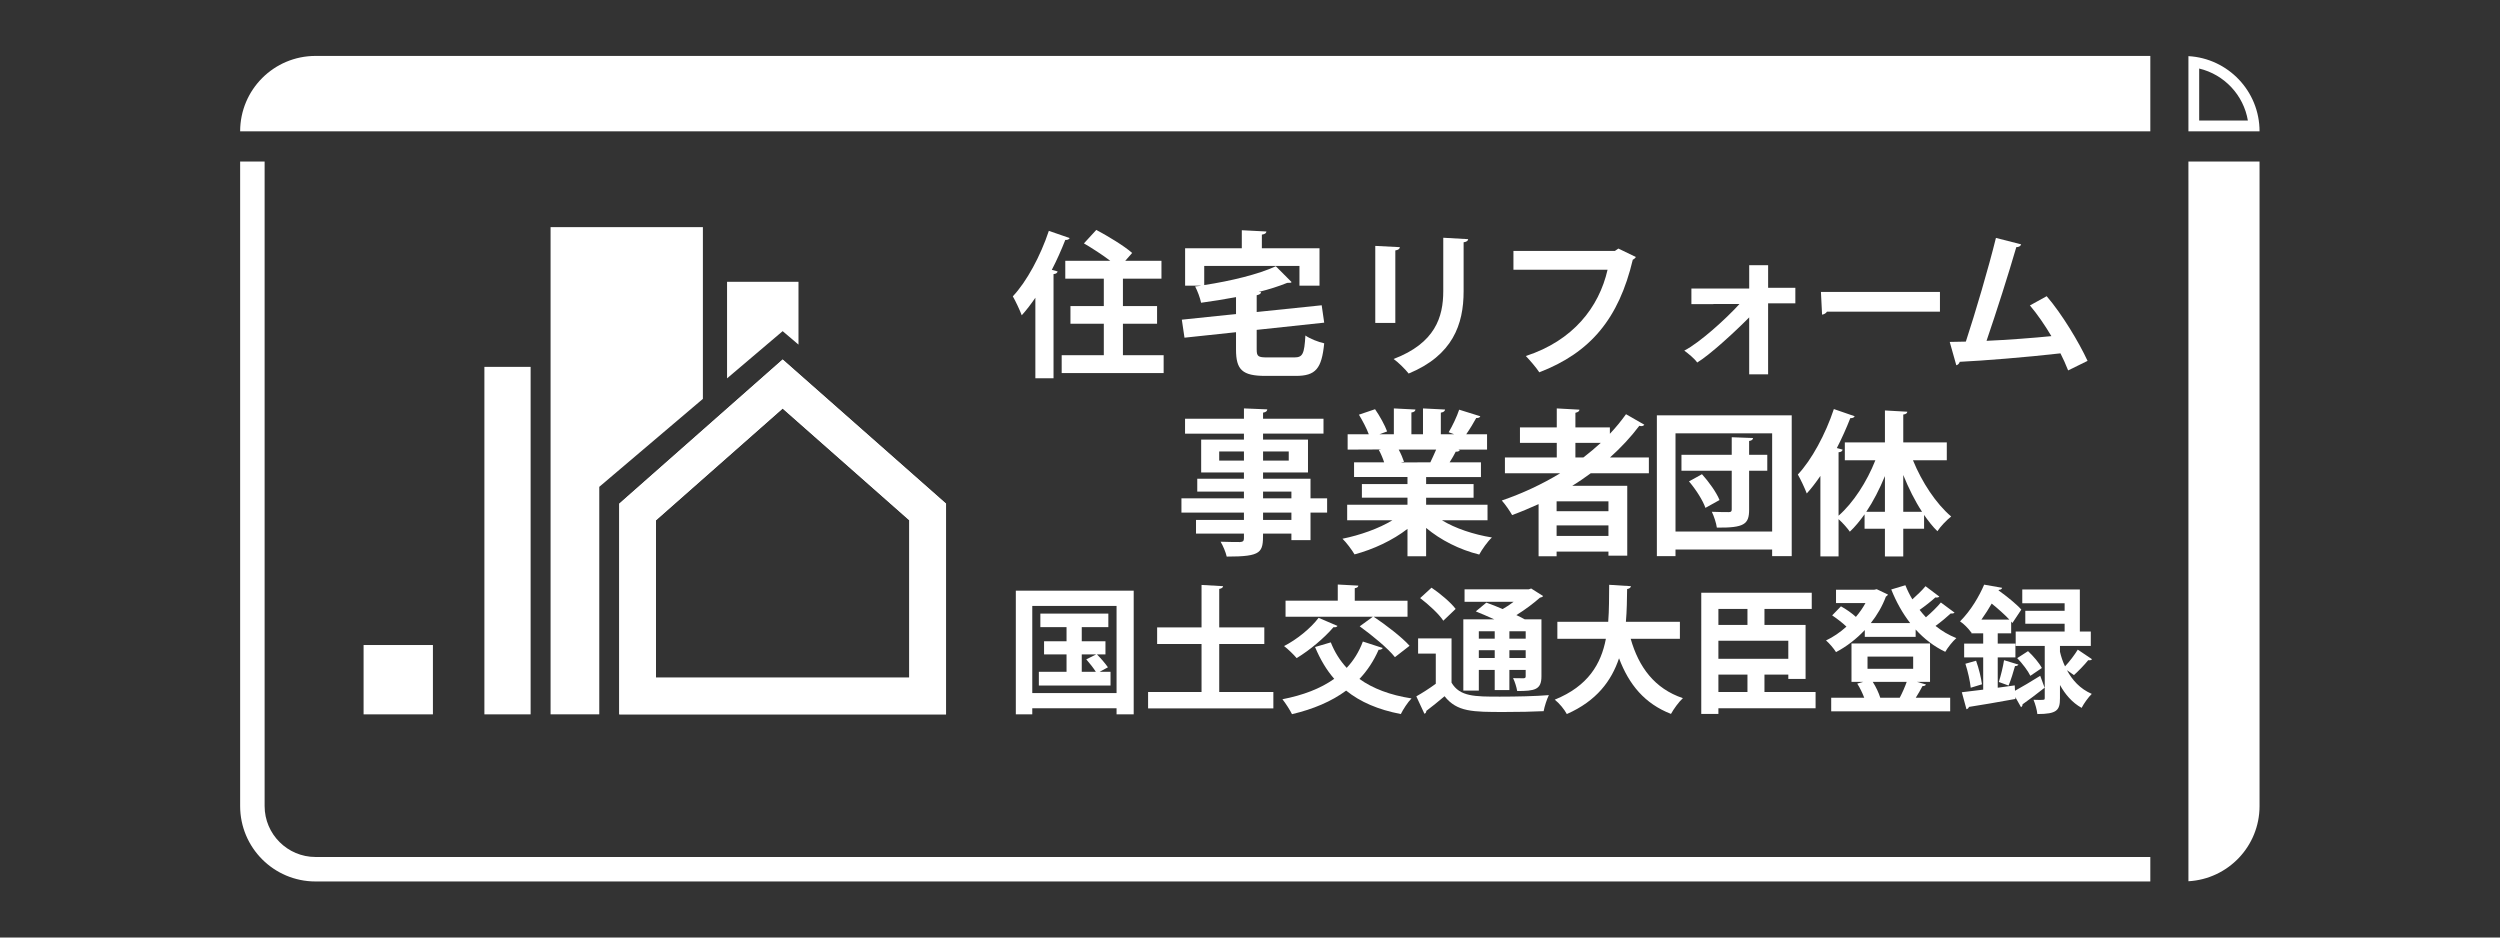
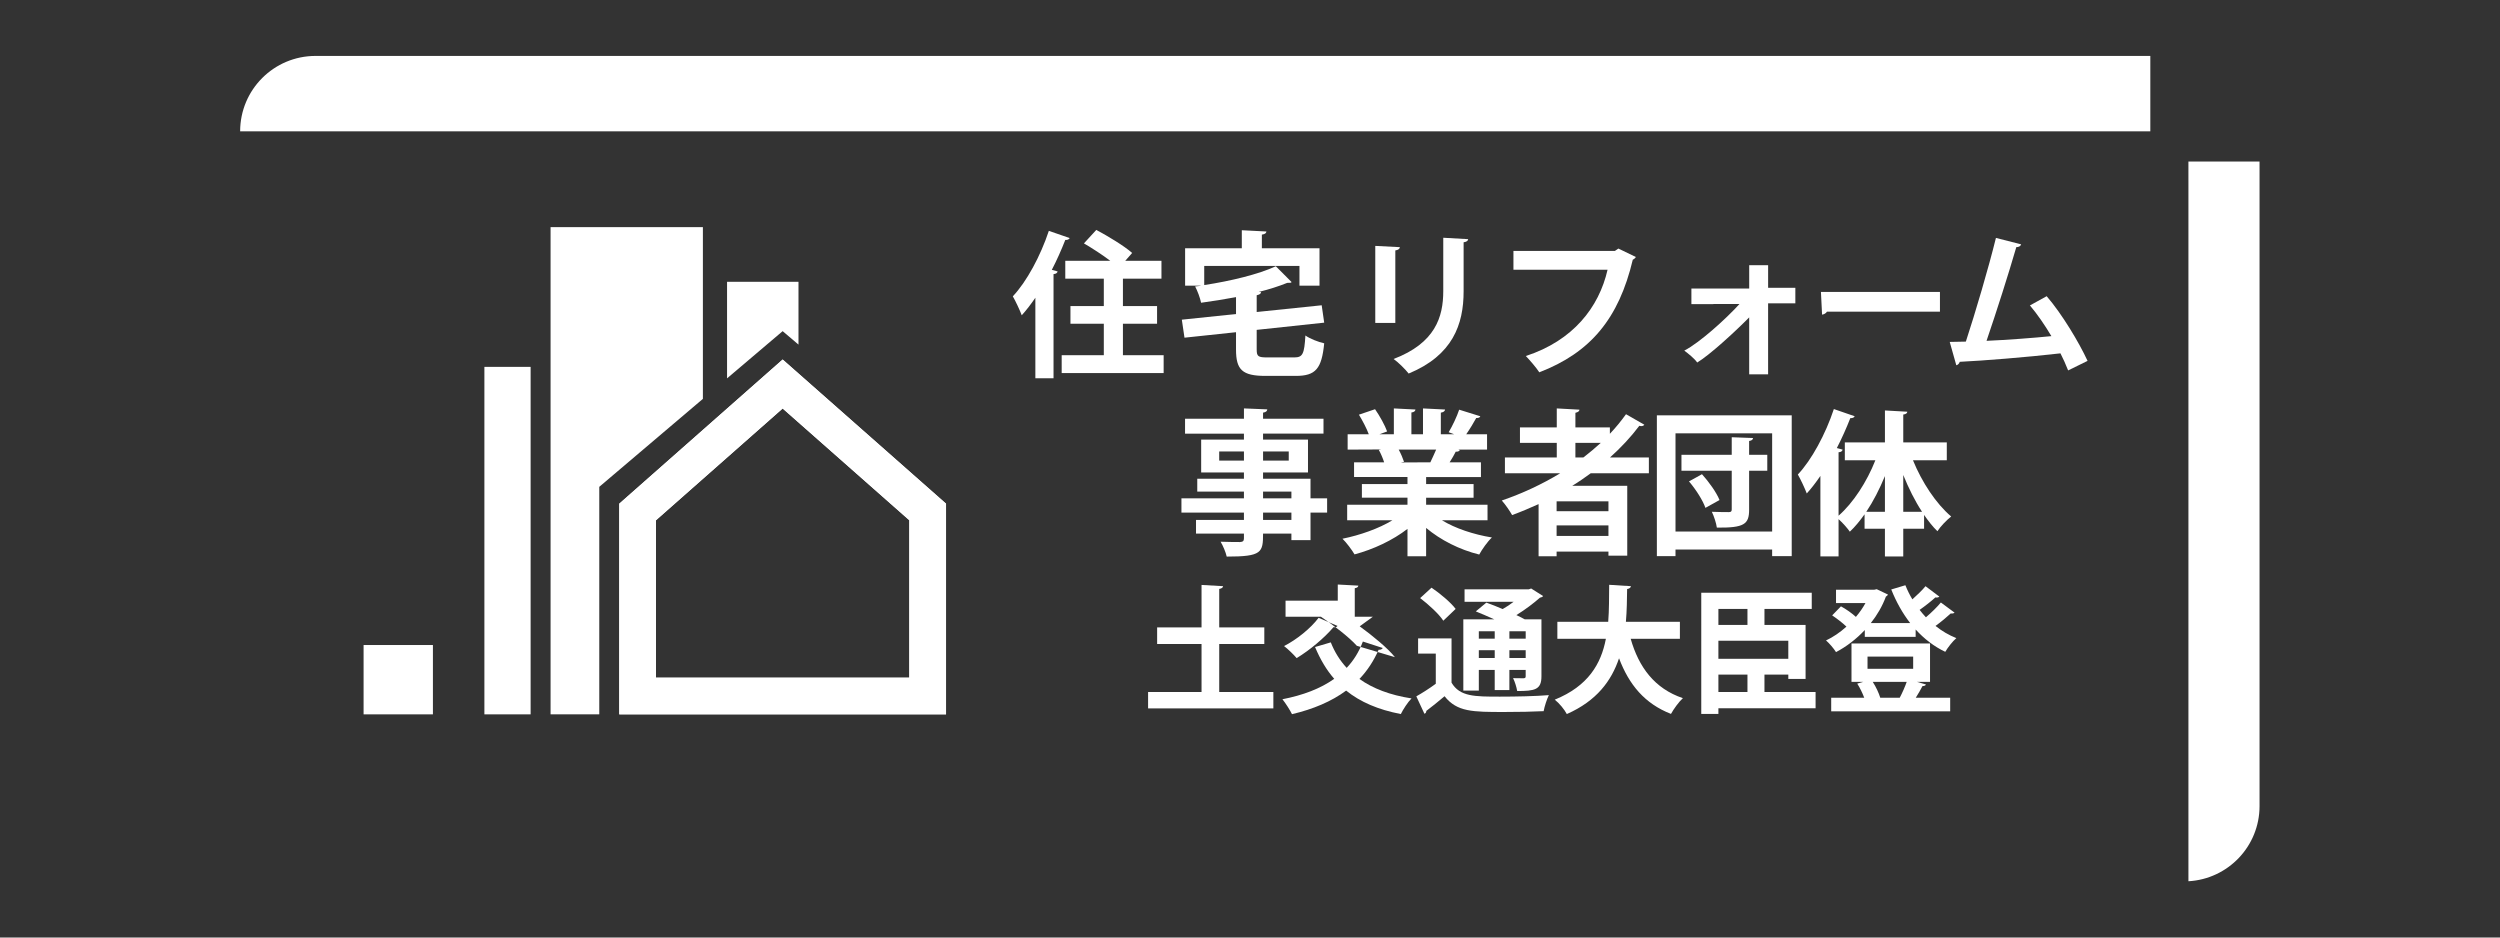
<svg xmlns="http://www.w3.org/2000/svg" version="1.1" x="0px" y="0px" width="400px" height="150px" viewBox="0 0 400 150" enable-background="new 0 0 400 150" xml:space="preserve">
  <rect x="0" y="0" width="400" height="150" fill="#333333" stroke="none" />
  <defs>
</defs>
  <rect fill="none" width="399.949" height="149.981" />
-   <path fill="#FFFFFF" d="M351.869,10.967c4.018,0.956,7.104,4.245,7.791,8.32h-7.791V10.967 M350.148,8.982v12.029h11.379  C361.527,14.58,356.49,9.338,350.148,8.982L350.148,8.982z" />
  <path fill="#FFFFFF" d="M344.051,8.948H50.486c-6.662,0-12.063,5.4-12.063,12.063h305.628V8.948z" />
-   <path fill="#FFFFFF" d="M50.486,137.118c-4.492,0-8.147-3.654-8.147-8.146V28.908v-1.801v-1.256h-3.916v1.256v1.801v100.063  c0,6.663,5.401,12.063,12.063,12.063h293.565v-3.916H50.486z" />
  <path fill="#FFFFFF" d="M361.525,27.107v-1.256h-11.379v3.057h0.002V141c6.342-0.356,11.379-5.597,11.379-12.029V27.107H361.525z" />
  <path fill="#FFFFFF" d="M125.224,65.357l20.267,17.883v17.73v7.452h-7.453h-25.629h-7.452v-7.452V83.24L125.224,65.357   M125.224,57.524L99.083,80.589v20.382v13.326h13.326h25.629h13.327v-13.326V80.589L125.224,57.524L125.224,57.524z" />
  <path fill="#FFFFFF" d="M125.224,65.357l20.267,17.883v17.73v7.452h-7.453h-25.629h-7.452v-7.452V83.24L125.224,65.357   M125.224,57.524L99.083,80.589v20.382v13.326h13.326h25.629h13.327v-13.326V80.589L125.224,57.524L125.224,57.524z" />
  <polygon fill="#FFFFFF" points="125.224,52.985 127.758,55.137 127.758,45.085 116.329,45.085 116.329,60.537 " />
  <polygon fill="#FFFFFF" points="95.884,77.894 112.463,63.818 112.463,36.346 88.092,36.346 88.092,114.297 95.884,114.297   95.884,99.906 " />
  <rect x="77.503" y="58.7" fill="#FFFFFF" width="7.396" height="55.597" />
  <rect x="58.174" y="103.204" fill="#FFFFFF" width="11.093" height="11.093" />
  <g>
    <g>
      <path fill="#FFFFFF" d="M165.658,47.639c-0.702,1.028-1.428,1.98-2.18,2.807c-0.275-0.751-1.002-2.305-1.428-3.032    c2.206-2.332,4.436-6.466,5.764-10.476l3.333,1.152c-0.1,0.201-0.326,0.326-0.702,0.301c-0.626,1.604-1.354,3.233-2.155,4.787    l0.927,0.25c-0.05,0.226-0.226,0.401-0.652,0.426v16.666h-2.907V47.639z M179.667,56.837h6.516v2.857h-16.314v-2.857h6.741v-5.038    h-5.338v-2.832h5.338v-4.385h-6.165v-2.858h7.192c-1.253-0.952-2.882-2.005-4.21-2.782l1.98-2.155    c1.88,1.003,4.461,2.556,5.739,3.685l-1.103,1.252h5.79v2.858h-6.165v4.385h5.463v2.832h-5.463V56.837z" />
      <path fill="#FFFFFF" d="M201.071,55.91c0,1.127,0.225,1.277,1.728,1.277h4.287c1.354,0,1.603-0.551,1.778-3.508    c0.727,0.527,2.105,1.053,3.008,1.254c-0.401,4.06-1.354,5.211-4.536,5.211h-4.862c-3.708,0-4.712-0.977-4.712-4.209v-2.782    l-8.245,0.877l-0.425-2.882l8.67-0.903v-2.706c-1.854,0.351-3.758,0.652-5.588,0.902c-0.15-0.752-0.577-1.904-0.953-2.606    c0.301-0.05,0.577-0.05,0.878-0.101V45.71h-2.481v-5.991h9.071v-2.882l3.936,0.201c-0.026,0.275-0.227,0.426-0.727,0.501v2.18    h9.223v5.991h-3.208v-3.158h-15.237v3.057c4.285-0.651,8.696-1.729,11.453-3.007l2.529,2.531c-0.125,0.125-0.174,0.125-0.7,0.125    c-1.304,0.526-2.857,1.028-4.562,1.454l0.376,0.025c-0.025,0.251-0.226,0.402-0.702,0.501v2.682l10.4-1.077l0.401,2.781    l-10.801,1.153V55.91z" />
      <path fill="#FFFFFF" d="M220.044,51.674V39.344l3.936,0.201c-0.026,0.275-0.251,0.451-0.728,0.526v11.603H220.044z     M234.906,38.266c-0.025,0.251-0.226,0.427-0.728,0.502v7.844c0,5.313-1.753,10.249-8.795,13.156    c-0.477-0.626-1.654-1.804-2.406-2.331c6.642-2.532,7.945-6.691,7.945-10.852v-8.545L234.906,38.266z" />
      <path fill="#FFFFFF" d="M261.749,41.124c-0.125,0.175-0.301,0.351-0.502,0.425c-2.23,9.398-6.741,14.861-14.96,18.02    c-0.502-0.776-1.53-1.955-2.155-2.606c7.543-2.457,11.702-7.77,13.08-13.809H242.15v-3.008h16.239l0.553-0.376L261.749,41.124z" />
      <path fill="#FFFFFF" d="M291.35,46.712h19.041v3.158h-18.083c-0.137,0.25-0.456,0.426-0.776,0.477L291.35,46.712z" />
      <path fill="#FFFFFF" d="M330.902,59.268c-0.4-1.002-0.801-1.904-1.229-2.732c-5.488,0.627-12.404,1.178-16.113,1.354    c-0.076,0.275-0.301,0.501-0.551,0.551l-1.053-3.734c0.727,0,1.604-0.024,2.58-0.05c1.529-4.662,3.635-11.804,4.813-16.59    l4.033,1.028c-0.074,0.275-0.375,0.451-0.775,0.451c-1.229,4.235-3.133,10.225-4.762,14.986c2.957-0.125,7.744-0.477,10.375-0.752    c-1.053-1.779-2.281-3.558-3.434-4.912l2.682-1.479c2.48,2.882,5.188,7.418,6.541,10.35L330.902,59.268z" />
      <path fill="#FFFFFF" d="M212.339,79.732v2.281h-2.656v4.41h-3.058v-1.052h-4.535c0,3.032-0.177,3.684-5.815,3.684    c-0.151-0.702-0.603-1.754-0.978-2.38c1.203,0.051,2.706,0.051,3.107,0.051c0.476-0.026,0.627-0.176,0.627-0.602v-0.752h-7.668    v-2.18h7.668v-1.178h-10v-2.281h10v-1.078h-7.468v-2.055h7.468v-1.002h-6.843v-5.264h6.843v-0.952h-9.423V67h9.423v-1.654    l3.734,0.151c-0.024,0.275-0.2,0.45-0.676,0.526V67h9.672v2.381h-9.672v0.952h7.19v5.264h-7.19v1.002h7.593v3.133H212.339z     M195.072,73.692h3.96v-1.454h-3.96V73.692z M206.199,72.238h-4.108v1.454h4.108V72.238z M202.09,78.654v1.078h4.535v-1.078    H202.09z M206.625,83.191v-1.178h-4.535v1.178H206.625z" />
      <path fill="#FFFFFF" d="M238.003,83.24h-7.293c2.13,1.303,5.063,2.28,7.995,2.757c-0.702,0.651-1.579,1.904-2.03,2.731    c-3.133-0.776-6.165-2.306-8.496-4.26v4.536h-2.981v-4.386c-2.355,1.83-5.464,3.283-8.472,4.085    c-0.425-0.727-1.303-1.904-1.929-2.506c2.831-0.576,5.814-1.628,7.994-2.957h-7.243v-2.481h9.649v-1.128h-7.294v-2.18h7.294    v-1.127h-8.547v-2.355h4.813c-0.2-0.627-0.525-1.404-0.852-1.98l0.3-0.05v-0.025l-5.288,0.025v-2.457h3.384    c-0.351-0.952-1.002-2.18-1.579-3.132l2.581-0.877c0.752,1.078,1.58,2.582,1.931,3.558l-1.229,0.451h2.305v-4.135l3.459,0.176    c-0.024,0.25-0.225,0.425-0.651,0.476v3.483h1.855v-4.135l3.533,0.176c-0.025,0.275-0.251,0.425-0.678,0.501v3.458h2.131    l-0.878-0.326c0.603-1.002,1.329-2.531,1.68-3.609l3.384,1.053c-0.075,0.2-0.302,0.301-0.651,0.276    c-0.427,0.776-1.028,1.779-1.604,2.606h3.333v2.457h-4.586l0.226,0.075c-0.101,0.2-0.352,0.275-0.651,0.251    c-0.251,0.501-0.603,1.127-0.978,1.704h5.012v2.355h-8.771v1.127h7.594v2.18h-7.594v1.128h9.824V83.24z M228.857,73.968    c0.275-0.577,0.626-1.329,0.927-2.03h-5.99c0.352,0.652,0.678,1.428,0.852,1.955l-0.425,0.075v0.024L228.857,73.968z" />
      <path fill="#FFFFFF" d="M263.819,75.722h-9.298c-0.953,0.701-1.931,1.379-2.957,2.004h8.796v11.178h-3.008v-0.652h-8.295v0.752    h-2.883v-8.345c-1.378,0.626-2.807,1.228-4.234,1.754c-0.352-0.627-1.103-1.729-1.654-2.331c3.233-1.103,6.415-2.581,9.348-4.36    h-8.847v-2.531h8.296V70.86h-5.89v-2.48h5.89v-3.033l3.633,0.2c-0.024,0.251-0.225,0.401-0.651,0.502v2.331h5.515v1.027    c0.951-1.002,1.804-2.055,2.581-3.133l2.932,1.68c-0.101,0.15-0.274,0.225-0.501,0.225c-0.1,0-0.201-0.024-0.3-0.05    c-1.38,1.83-2.959,3.508-4.688,5.063h6.216V75.722z M257.352,81.787v-1.579h-8.295v1.579H257.352z M249.057,85.747h8.295v-1.68    h-8.295V85.747z M252.064,70.86v2.331h1.279c0.978-0.752,1.904-1.529,2.78-2.331H252.064z" />
      <path fill="#FFFFFF" d="M265.099,66.45h21.576v22.529h-3.133v-1.052h-15.462v1.052h-2.981V66.45z M268.081,85.045h15.462V69.332    h-15.462V85.045z M282.765,72.765v2.556h-2.906v6.24c0,2.305-0.777,2.907-5.163,2.857c-0.099-0.728-0.451-1.804-0.801-2.531    c1.103,0.05,2.355,0.05,2.706,0.05c0.352,0,0.476-0.1,0.476-0.426v-6.19h-8.044v-2.556h8.044v-2.807l3.408,0.125    c-0.024,0.25-0.175,0.401-0.626,0.477v2.205H282.765z M272.867,81.26c-0.401-1.178-1.528-2.957-2.631-4.235l2.08-1.153    c1.127,1.253,2.33,2.933,2.807,4.135L272.867,81.26z" />
      <path fill="#FFFFFF" d="M311.486,73.642h-5.412c1.428,3.509,3.709,6.966,6.115,8.997c-0.703,0.552-1.705,1.579-2.205,2.355    c-0.752-0.727-1.453-1.629-2.131-2.606v2.205h-3.332v4.437h-2.934v-4.437h-3.257v-2.305c-0.752,1.053-1.528,2.005-2.356,2.781    c-0.425-0.601-1.178-1.453-1.805-2.004v5.964h-2.906V76.148c-0.702,1.028-1.429,1.979-2.18,2.807    c-0.275-0.752-1.004-2.305-1.429-3.032c2.205-2.331,4.436-6.466,5.764-10.476l3.333,1.153c-0.101,0.2-0.326,0.326-0.702,0.301    c-0.626,1.603-1.353,3.232-2.155,4.787l0.927,0.25c-0.049,0.225-0.225,0.401-0.651,0.425v10.15    c2.355-2.055,4.537-5.438,5.889-8.871h-4.886v-2.857h6.416v-5.112l3.584,0.201c-0.025,0.226-0.201,0.4-0.65,0.451v4.46h6.965    V73.642z M301.588,76.173c-0.852,2.055-1.855,4.035-2.982,5.714h2.982V76.173z M304.521,81.887h3.008    c-1.154-1.754-2.156-3.784-3.008-5.889V81.887z" />
-       <path fill="#FFFFFF" d="M162.532,94.511h18.86v19.781h-2.742v-0.965h-13.486v0.965h-2.632V94.511z M165.164,110.892h13.486V96.945    h-13.486V110.892z M175.931,107.493h1.754v2.194h-11.469v-2.194h4.43v-2.785h-3.597v-2.105h3.597v-2.258h-4.189v-2.171h10.877    v2.171h-4.254v2.258h3.793v2.105h-1.359c0.636,0.636,1.382,1.514,1.754,2.061L175.931,107.493z M173.08,104.708v2.785h2.259    c-0.373-0.592-1.009-1.403-1.535-1.996l1.579-0.789H173.08z" />
      <path fill="#FFFFFF" d="M195.076,110.717h8.662v2.632h-20.044v-2.632h8.552v-7.675h-7.105v-2.654h7.105V93.59l3.443,0.197    c-0.021,0.219-0.197,0.373-0.613,0.439v6.162h7.214v2.654h-7.214V110.717z" />
-       <path fill="#FFFFFF" d="M212.926,102.779c0.615,1.557,1.47,2.917,2.544,4.079c1.118-1.185,1.974-2.566,2.589-4.211l3.18,1.031    c-0.089,0.175-0.308,0.307-0.659,0.285c-0.789,1.799-1.819,3.355-3.07,4.671c2.149,1.535,4.913,2.587,8.334,3.113    c-0.592,0.593-1.36,1.776-1.71,2.501c-3.641-0.702-6.492-1.931-8.75-3.751c-2.347,1.733-5.241,2.961-8.663,3.772    c-0.308-0.637-1.053-1.798-1.534-2.39c3.268-0.636,6.074-1.689,8.289-3.269c-1.251-1.425-2.237-3.114-3.069-5.087L212.926,102.779    z M214.001,100.147c-0.131,0.219-0.395,0.24-0.636,0.197c-1.514,1.776-3.817,3.684-5.898,4.956    c-0.461-0.548-1.404-1.469-2.019-1.93c2.019-1.031,4.255-2.828,5.525-4.517L214.001,100.147z M223.189,105.146    c-1.118-1.425-3.639-3.486-5.635-4.933l2.104-1.536h-13.97v-2.565h8.355v-2.588l3.291,0.176c-0.023,0.219-0.177,0.351-0.571,0.416    v1.997h8.442v2.565h-5.416c1.931,1.294,4.495,3.246,5.745,4.648L223.189,105.146z" />
+       <path fill="#FFFFFF" d="M212.926,102.779c0.615,1.557,1.47,2.917,2.544,4.079c1.118-1.185,1.974-2.566,2.589-4.211l3.18,1.031    c-0.089,0.175-0.308,0.307-0.659,0.285c-0.789,1.799-1.819,3.355-3.07,4.671c2.149,1.535,4.913,2.587,8.334,3.113    c-0.592,0.593-1.36,1.776-1.71,2.501c-3.641-0.702-6.492-1.931-8.75-3.751c-2.347,1.733-5.241,2.961-8.663,3.772    c-0.308-0.637-1.053-1.798-1.534-2.39c3.268-0.636,6.074-1.689,8.289-3.269c-1.251-1.425-2.237-3.114-3.069-5.087L212.926,102.779    z M214.001,100.147c-0.131,0.219-0.395,0.24-0.636,0.197c-1.514,1.776-3.817,3.684-5.898,4.956    c-0.461-0.548-1.404-1.469-2.019-1.93c2.019-1.031,4.255-2.828,5.525-4.517L214.001,100.147z M223.189,105.146    c-1.118-1.425-3.639-3.486-5.635-4.933l2.104-1.536h-13.97v-2.565h8.355v-2.588l3.291,0.176c-0.023,0.219-0.177,0.351-0.571,0.416    v1.997v2.565h-5.416c1.931,1.294,4.495,3.246,5.745,4.648L223.189,105.146z" />
      <path fill="#FFFFFF" d="M232.247,102.142v7.084c1.317,2.236,3.686,2.236,7.742,2.236c2.609,0,5.724-0.066,7.829-0.242    c-0.308,0.615-0.702,1.82-0.834,2.566c-1.666,0.088-4.057,0.132-6.271,0.132c-5.088,0-7.588,0-9.584-2.522    c-1.008,0.855-2.039,1.689-2.916,2.347c-0.022,0.263-0.088,0.373-0.307,0.46l-1.295-2.786c0.966-0.547,2.105-1.271,3.115-2.017    v-4.825h-2.83v-2.435H232.247z M229.045,94.029c1.359,0.921,3.069,2.347,3.859,3.399l-1.974,1.886    c-0.68-1.053-2.347-2.588-3.706-3.619L229.045,94.029z M236.611,107.187v3.311h-2.479V99.094h4.957    c-1.009-0.46-2.061-0.898-2.96-1.272l1.688-1.403c0.789,0.285,1.71,0.636,2.609,1.03c0.613-0.35,1.229-0.745,1.755-1.162h-7.852    v-1.996h10.285l0.373-0.132l1.908,1.207c-0.089,0.153-0.286,0.219-0.505,0.263c-0.987,0.877-2.347,1.909-3.772,2.785    c0.505,0.242,0.965,0.46,1.339,0.68h2.675v9.123c0,2.149-1.075,2.347-3.882,2.347c-0.108-0.636-0.372-1.491-0.658-2.061    c0.702,0.021,1.47,0.021,1.688,0.021c0.264-0.021,0.329-0.11,0.329-0.329v-1.009h-2.609v3.224h-2.347v-3.224H236.611z     M239.155,101.003h-2.544v1.184h2.544V101.003z M236.611,105.278h2.544v-1.25h-2.544V105.278z M244.111,102.187v-1.184h-2.609    v1.184H244.111z M241.501,105.278h2.609v-1.25h-2.609V105.278z" />
      <path fill="#FFFFFF" d="M268.783,102.208h-7.874c1.294,4.541,3.838,7.983,8.355,9.497c-0.635,0.57-1.49,1.754-1.907,2.521    c-4.21-1.645-6.711-4.67-8.312-8.903c-1.207,3.596-3.574,6.82-8.355,8.926c-0.395-0.747-1.184-1.711-1.93-2.303    c5.351-2.171,7.413-5.723,8.181-9.737h-7.764v-2.719h8.136c0.154-1.951,0.131-3.948,0.154-5.921l3.486,0.219    c-0.045,0.242-0.242,0.395-0.614,0.46c-0.022,1.689-0.044,3.465-0.197,5.242h8.641V102.208z" />
      <path fill="#FFFFFF" d="M290.494,110.717v2.609h-15.55v0.899h-2.741V94.839h17.676v2.588h-7.565v2.565h6.579v8.641h-2.763v-0.702    h-3.816v2.785H290.494z M279.594,97.428h-4.65v2.565h4.65V97.428z M286.129,105.41v-2.894h-11.186v2.894H286.129z     M274.944,107.932v2.785h4.65v-2.785H274.944z" />
      <path fill="#FFFFFF" d="M310.295,95.455c-0.131,0.153-0.416,0.175-0.635,0.131c-0.615,0.57-1.645,1.381-2.521,1.995    c0.305,0.418,0.658,0.79,1.008,1.185c0.877-0.746,1.799-1.646,2.391-2.369l2.191,1.623c-0.107,0.11-0.35,0.176-0.613,0.132    c-0.613,0.57-1.557,1.36-2.434,1.996c1.008,0.811,2.127,1.469,3.334,1.951c-0.592,0.504-1.381,1.514-1.775,2.193    c-1.799-0.855-3.379-2.083-4.738-3.574v1.184h-8.136v-1.096c-1.358,1.447-2.938,2.653-4.604,3.531    c-0.353-0.571-1.075-1.426-1.602-1.865c1.118-0.526,2.259-1.293,3.268-2.215c-0.614-0.592-1.535-1.293-2.281-1.797l1.404-1.448    c0.811,0.438,1.776,1.119,2.391,1.689c0.593-0.701,1.118-1.448,1.534-2.215h-4.714v-2.127h6.096l0.418-0.088l1.797,0.856    c-0.066,0.153-0.197,0.241-0.33,0.329c-0.57,1.534-1.402,2.96-2.412,4.232h6.295c-1.229-1.579-2.238-3.399-3.027-5.373l2.26-0.679    c0.307,0.768,0.68,1.535,1.119,2.258c0.768-0.68,1.578-1.469,2.104-2.105L310.295,95.455z M306.699,109.095l1.447,0.416    c-0.043,0.176-0.264,0.263-0.547,0.263c-0.287,0.548-0.682,1.25-1.076,1.865h5.506v2.171h-19.037v-2.171h5.285    c-0.284-0.747-0.679-1.579-1.118-2.259l0.966-0.285h-1.887v-6.14h12.566v6.14H306.699z M298.804,105.06v1.952h7.303v-1.952    H298.804z M303.957,111.639c0.396-0.747,0.834-1.733,1.119-2.544h-5.438c0.525,0.811,0.986,1.82,1.205,2.544H303.957z" />
-       <path fill="#FFFFFF" d="M322.4,110.52c1.096-0.592,2.588-1.491,4.035-2.391l0.703,1.908c-1.273,1.009-2.611,2.018-3.531,2.654    c0.021,0.175-0.09,0.372-0.242,0.46l-0.92-1.623l0.021,0.307c-2.742,0.504-5.592,0.987-7.436,1.271    c-0.043,0.197-0.219,0.329-0.395,0.373l-0.744-2.72c0.965-0.109,2.127-0.263,3.42-0.416v-5.154h-3.047v-2.215h3.047v-1.645h-1.885    v-0.197l-0.045,0.043c-0.395-0.57-1.207-1.403-1.775-1.754c1.775-1.777,3.092-4.079,3.859-5.877l2.873,0.504    c-0.045,0.197-0.197,0.307-0.527,0.329l-0.043,0.089c1.314,0.942,2.873,2.192,3.641,3.07l-1.426,2.148l-0.197-0.241v1.886h-2.15    v1.645h2.83v2.215h-2.83v4.846l2.721-0.373L322.4,110.52z M315.318,110.037c-0.111-1.052-0.461-2.631-0.855-3.838l1.709-0.482    c0.439,1.206,0.813,2.763,0.943,3.772L315.318,110.037z M321.502,99.138c-0.746-0.79-1.82-1.755-2.83-2.565    c-0.482,0.833-1.031,1.71-1.645,2.565H321.502z M322.949,106.332c-0.088,0.154-0.264,0.241-0.549,0.241    c-0.24,0.899-0.658,2.236-1.029,3.115l-1.559-0.571c0.307-0.965,0.68-2.456,0.834-3.486L322.949,106.332z M329.594,104.27    c0.176,0.767,0.438,1.579,0.811,2.347c0.703-0.747,1.535-1.842,2.039-2.675l2.281,1.534c-0.131,0.176-0.395,0.197-0.613,0.154    c-0.549,0.702-1.578,1.754-2.281,2.39c-0.021,0-0.656-0.46-1.117-0.79c0.832,1.558,2.084,2.983,3.969,3.794    c-0.504,0.483-1.271,1.536-1.623,2.237c-1.535-0.855-2.654-2.193-3.465-3.662v2.148c0,1.886-0.482,2.501-3.619,2.501    c-0.064-0.659-0.328-1.602-0.613-2.281c0.307,0.021,0.635,0.021,0.898,0.021c0.813,0,0.898,0,0.898-0.285v-8.355h-4.648v-2.303    h7.83v-1.25h-6.293v-2.061h6.293v-1.207h-6.777v-2.215h9.211v6.733h1.754v2.303h-4.934V104.27z M324.484,104.182    c0.854,0.79,1.799,1.908,2.215,2.698l-1.842,1.25c-0.373-0.789-1.295-1.996-2.105-2.829L324.484,104.182z" />
      <path fill="#FFFFFF" d="M287.258,46.048h-4.359v-3.621h-0.452h-2.575v3.734h-5.723h-2.303h-1.222v2.505h3.524v-0.024h2.361h1.807    c-2.199,2.424-6.405,6.211-8.832,7.458c0.651,0.477,1.643,1.279,2.069,1.904c1.977-1.186,6.041-4.91,8.317-7.223v0.127v8.982    h3.027V48.529h4.359V46.048z" />
    </g>
  </g>
</svg>